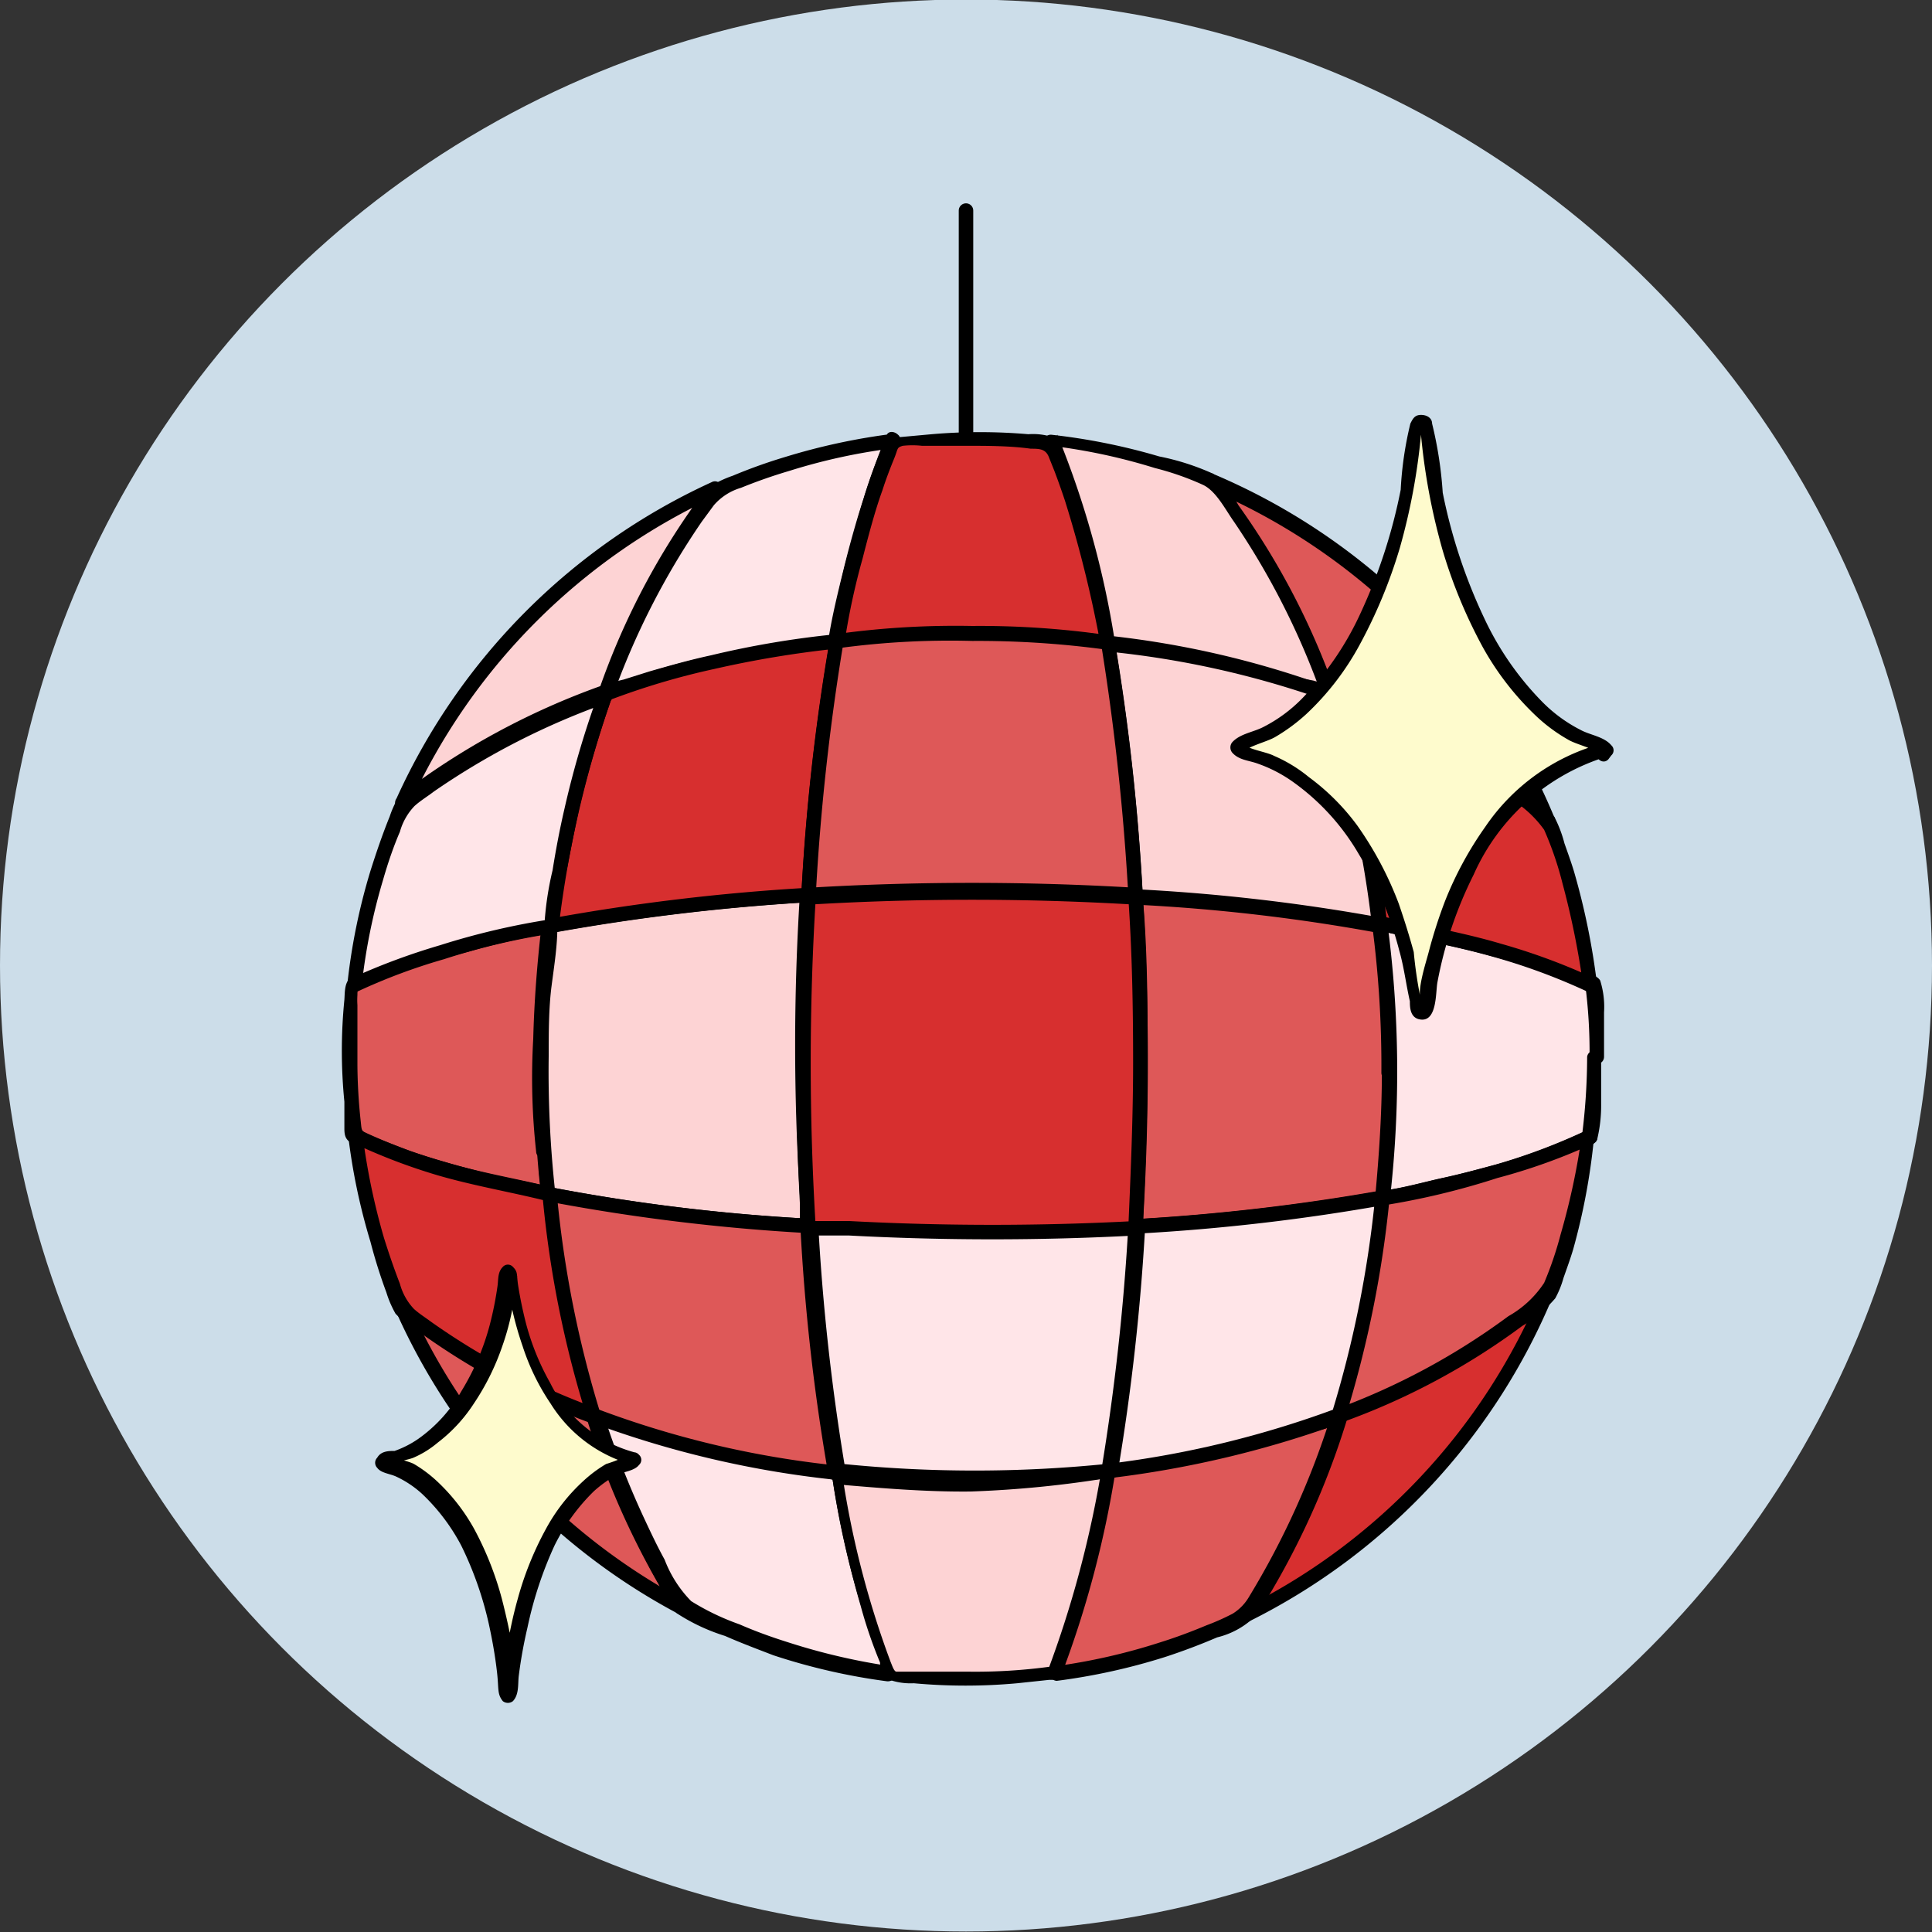
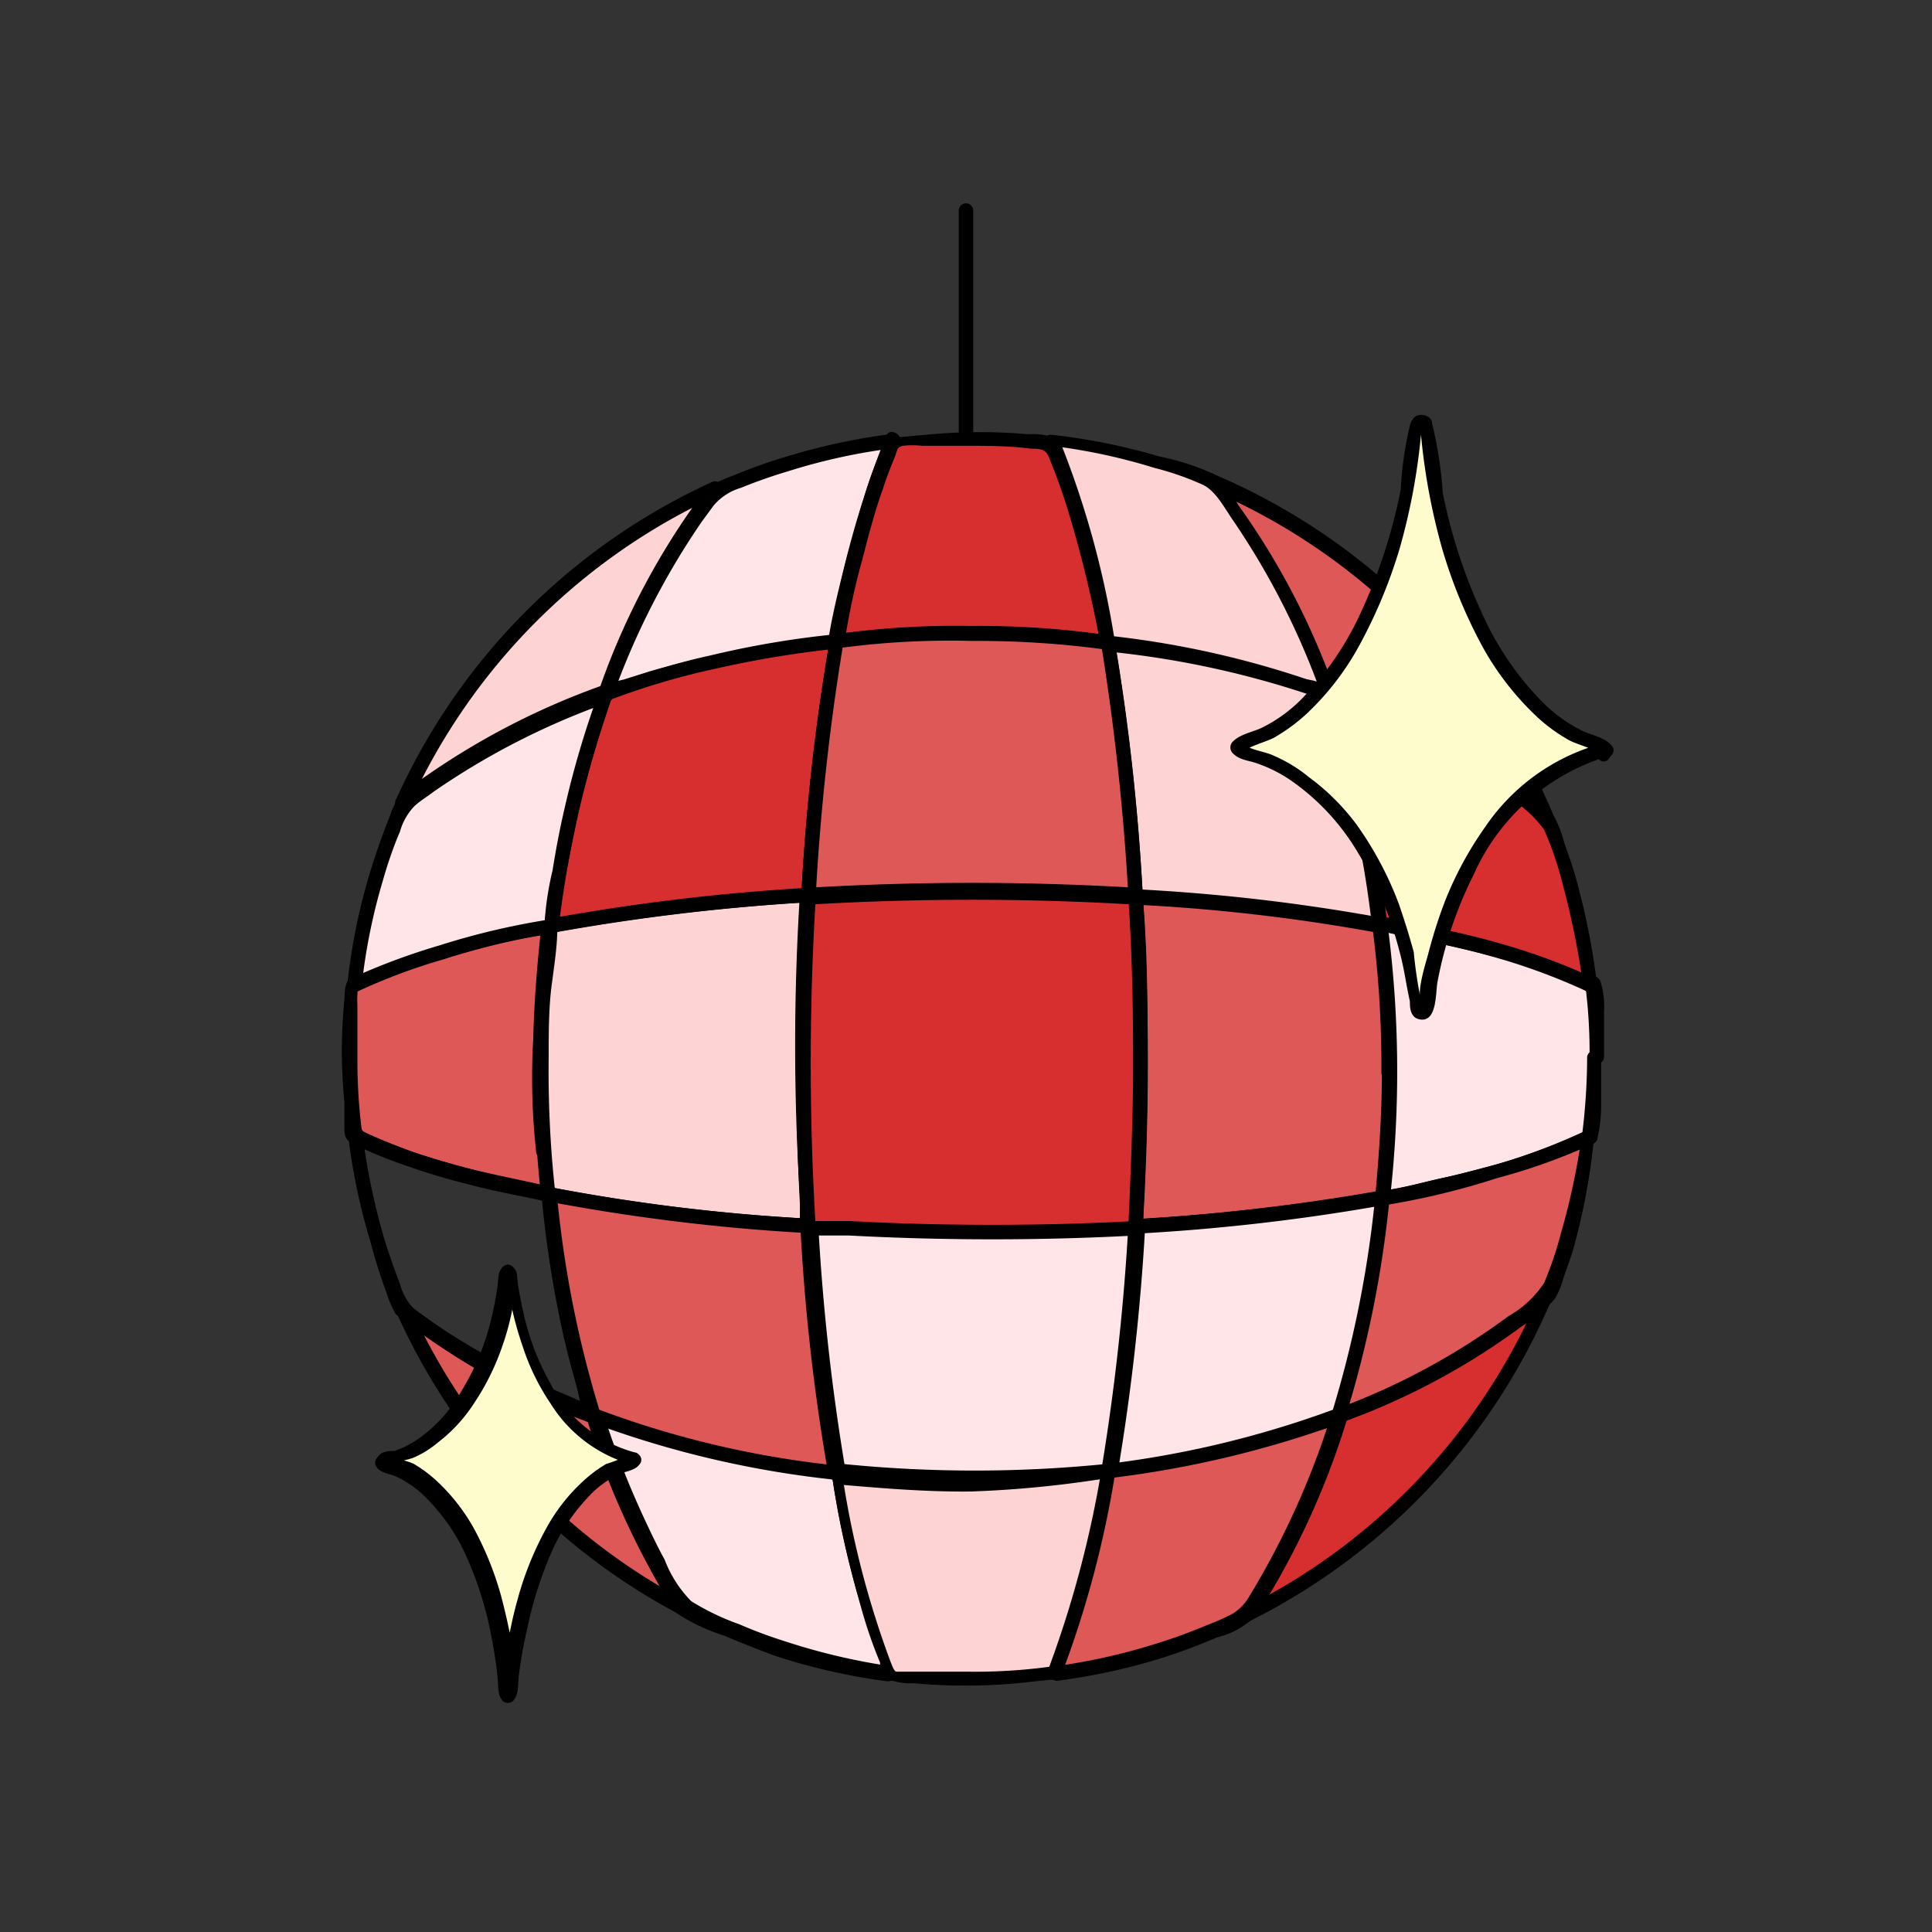
<svg xmlns="http://www.w3.org/2000/svg" id="Layer_1" data-name="Layer 1" viewBox="0 0 40 40">
  <rect x="0" y="0" width="40" height="40" fill="#333333" stroke="none" />
  <defs>
    <style>.cls-1{fill:#ccdde9;}.cls-2{fill:#fdd3d4;}.cls-3{fill:#de5858;}.cls-4{fill:#d72f2f;}.cls-5{fill:#ffe5e8;}.cls-6{fill:#fefbcd;}</style>
  </defs>
-   <circle class="cls-1" cx="20" cy="19.99" r="20" />
  <path d="M20.15,9.36v-5a.15.15,0,0,0-.3,0v5a.15.15,0,0,0,.3,0Z" />
  <path class="cls-2" d="M14.82,10.15a14.84,14.84,0,0,0-2.28,4.22,14.71,14.71,0,0,0-4.2,2.28A12.91,12.91,0,0,1,14.82,10.15Z" />
  <path d="M14.71,10a15.21,15.21,0,0,0-2.31,4.29l.1-.11a15.39,15.39,0,0,0-4.27,2.32l.24.18a12.89,12.89,0,0,1,6.43-6.44c.17-.08,0-.34-.16-.26a13.18,13.18,0,0,0-6.53,6.55.15.15,0,0,0,.24.18,13.57,13.57,0,0,1,2-1.28q.55-.3,1.11-.54l.66-.27c.12-.05.37-.09.46-.19s.11-.27.16-.39.19-.48.29-.72.34-.75.54-1.12a13.54,13.54,0,0,1,1.29-2C15,10.1,14.83,9.89,14.71,10Z" />
  <path class="cls-3" d="M14.09,33.26a12.87,12.87,0,0,1-5.75-6.15,14.47,14.47,0,0,0,3.95,2.19A16.58,16.58,0,0,0,14.09,33.26Z" />
  <path d="M14.17,33.13A12.88,12.88,0,0,1,8.47,27l-.24.18a14.8,14.8,0,0,0,4,2.23l-.1-.1a16.7,16.7,0,0,0,1.81,4,.15.15,0,0,0,.26-.15,17.21,17.21,0,0,1-1-1.89c-.17-.39-.33-.78-.48-1.18l-.18-.53c0-.12-.06-.31-.16-.4A1.76,1.76,0,0,0,12,29l-.63-.27q-.51-.24-1-.51A12,12,0,0,1,8.45,27a.15.15,0,0,0-.24.18A13.14,13.14,0,0,0,14,33.39C14.18,33.48,14.34,33.22,14.17,33.13Z" />
  <path class="cls-3" d="M32,17a14.15,14.15,0,0,0-4.58-2.62A14.58,14.58,0,0,0,25.05,10,12.94,12.94,0,0,1,32,17Z" />
  <path d="M32.15,16.88a14.65,14.65,0,0,0-4.65-2.66l.1.11a15.14,15.14,0,0,0-2.44-4.46l-.15.25A13,13,0,0,1,31.9,17c.07.17.36.1.28-.08a13.22,13.22,0,0,0-7.09-7.12c-.15-.06-.23.15-.15.25a13.31,13.31,0,0,1,1.4,2.11c.21.39.4.79.58,1.2.11.26.21.52.31.78a.61.61,0,0,0,.17.34,6.19,6.19,0,0,0,.6.23c.24.09.47.19.7.3.39.18.78.38,1.16.59a12.06,12.06,0,0,1,2.07,1.46C32.08,17.22,32.29,17,32.15,16.88Z" />
  <path class="cls-3" d="M11.3,23.8c0,.31,0,.62.08.93l-.08,0c-.3,0-.58-.11-.85-.17a14.11,14.11,0,0,1-3.09-1A5.54,5.54,0,0,1,7.29,23c0-.06,0-.13,0-.19s0-.37,0-.56v-.15a1.45,1.45,0,0,1,0-.34c0-.15,0-.3,0-.45a1.55,1.55,0,0,1,0-.22c0-.08,0-.16,0-.23a3,3,0,0,1,0-.42,15.34,15.34,0,0,1,3.11-1l.89-.19h.08c0,.26-.06.51-.08.78,0,0,0,.09,0,.13-.06.69-.09,1.4-.09,2.12,0,.49,0,1,0,1.46A.57.57,0,0,0,11.3,23.8Z" />
  <path d="M11.15,23.8c0,.31,0,.62.08.93l.19-.15c-.51-.12-1-.2-1.54-.34S9,24,8.51,23.84l-.67-.26-.21-.09c-.15-.08-.14-.07-.16-.26a11.48,11.48,0,0,1-.07-1.17c0-.42,0-.84,0-1.25a1.49,1.49,0,0,1,0-.21c0-.08,0-.13.09-.14a.52.52,0,0,1,.2-.09c.22-.1.44-.18.66-.26.45-.16.9-.29,1.36-.41a13.53,13.53,0,0,1,1.65-.37l-.15-.15c-.09.77-.15,1.55-.17,2.33a13.93,13.93,0,0,0,.06,2.33c0,.19.31.11.28-.08a15.48,15.48,0,0,1,0-2.36c0-.74.08-1.48.17-2.22a.15.15,0,0,0-.15-.15,14.73,14.73,0,0,0-2.62.64,10.9,10.9,0,0,0-1.09.39,2.28,2.28,0,0,0-.45.2c-.11.1-.1.3-.11.44a10.63,10.63,0,0,0,0,2.11c0,.18,0,.37,0,.56s.05.26.24.34a8.2,8.2,0,0,0,1,.41,13.44,13.44,0,0,0,1.37.41c.51.14,1,.22,1.54.34.08,0,.2,0,.19-.14,0-.31-.06-.62-.08-.93S11.14,23.61,11.15,23.8Z" />
  <path class="cls-4" d="M32,26.78a12.86,12.86,0,0,1-6.26,6.67,16.16,16.16,0,0,0,1.93-4.14A14,14,0,0,0,32,26.78Z" />
  <path d="M31.9,26.74a12.87,12.87,0,0,1-6.2,6.58l.21.2a16.34,16.34,0,0,0,1.94-4.17l-.1.1a14.21,14.21,0,0,0,4.4-2.57c.14-.12-.07-.33-.22-.21A12.37,12.37,0,0,1,30,28.05c-.35.2-.7.39-1.06.56q-.3.15-.6.27a5.86,5.86,0,0,0-.69.28c-.22.15-.27.61-.36.86-.15.41-.31.82-.49,1.22a14.2,14.2,0,0,1-1.17,2.13c-.09.14.08.27.21.21a13.15,13.15,0,0,0,6.32-6.76C32.26,26.64,32,26.56,31.9,26.74Z" />
  <path class="cls-5" d="M18.49,9.11a17.17,17.17,0,0,0-.94,3.05c-.07.33-.15.68-.22,1,0,0,0,.05,0,.08a20.15,20.15,0,0,0-4.36.94h0c-.14,0-.28.09-.41.15a14.84,14.84,0,0,1,2.28-4.22A12.21,12.21,0,0,1,18.49,9.11Z" />
  <path d="M18.36,9a14.46,14.46,0,0,0-.67,2,16.29,16.29,0,0,0-.52,2.3l.15-.15a20.84,20.84,0,0,0-2.51.41,15,15,0,0,0-2.31.68l.18.19a15.72,15.72,0,0,1,1.85-3.63l.25-.34a1.18,1.18,0,0,1,.56-.36c.32-.13.66-.25,1-.35a12.23,12.23,0,0,1,2.16-.47c.19,0,.19-.33,0-.3a13.14,13.14,0,0,0-2.24.48,10.9,10.9,0,0,0-1.09.39,2.31,2.31,0,0,0-.45.21,3.07,3.07,0,0,0-.27.36,15.3,15.3,0,0,0-2,3.93c0,.1.08.23.18.18a13.9,13.9,0,0,1,2.2-.65,20.11,20.11,0,0,1,2.54-.43.15.15,0,0,0,.15-.15A15.51,15.51,0,0,1,18,11.06a13.88,13.88,0,0,1,.64-1.88C18.7,9,18.44,8.86,18.36,9Z" />
  <path class="cls-5" d="M18.42,34.65a12.65,12.65,0,0,1-4.33-1.39,16.58,16.58,0,0,1-1.8-4c.22.09.44.16.66.24h0a22.16,22.16,0,0,0,4.35.95s0,0,0,.06c.07.46.16.9.25,1.32A15.18,15.18,0,0,0,18.42,34.65Z" />
  <path d="M18.46,34.5A13.08,13.08,0,0,1,16.31,34c-.35-.11-.68-.23-1-.37a5.07,5.07,0,0,1-1-.48,2.49,2.49,0,0,1-.55-.86c-.16-.29-.3-.59-.44-.89a18.37,18.37,0,0,1-.84-2.17l-.18.18a20.06,20.06,0,0,0,5.06,1.2l-.14-.11a17.76,17.76,0,0,0,1.12,4.19c.08.18.33,0,.26-.15a18.3,18.3,0,0,1-1.1-4.12c0-.07-.08-.1-.14-.11a19.77,19.77,0,0,1-5-1.19.15.15,0,0,0-.18.19A17,17,0,0,0,13,31.53c.15.34.31.66.49,1l.27.49a1.56,1.56,0,0,0,.25.38,4,4,0,0,0,1,.47c.34.15.69.28,1,.4a12.81,12.81,0,0,0,2.36.54C18.57,34.82,18.65,34.53,18.46,34.5Z" />
  <path class="cls-2" d="M16.71,24.75l0,.63a40.55,40.55,0,0,1-5.36-.65c0-.31-.06-.62-.08-.93a.57.57,0,0,1,0-.13c0-.48,0-1,0-1.46,0-.72,0-1.43.09-2.12,0,0,0-.09,0-.13,0-.27.05-.52.08-.78h0a43.62,43.62,0,0,1,5.32-.64c0,.25,0,.5,0,.76v.18c-.05.8-.06,1.64-.06,2.49s0,1.57.06,2.33h0C16.7,24.46,16.7,24.6,16.71,24.75Z" />
  <path d="M16.56,24.75l0,.63.15-.15a39.63,39.63,0,0,1-5.32-.65l.11.15a22.83,22.83,0,0,1-.14-2.86c0-.48,0-1,.06-1.46s.12-.83.12-1.24l-.11.14a44.48,44.48,0,0,1,5.28-.63l-.15-.15a49.64,49.64,0,0,0,0,6.22c0,.19.31.19.3,0a49.64,49.64,0,0,1,0-6.22.14.14,0,0,0-.15-.15,45.84,45.84,0,0,0-5.36.64.17.17,0,0,0-.11.15c0,.39-.08.79-.11,1.18s-.06,1-.07,1.52a22.83,22.83,0,0,0,.14,2.86c0,.06,0,.13.11.14a40.83,40.83,0,0,0,5.4.66.15.15,0,0,0,.15-.15l0-.63C16.85,24.56,16.55,24.56,16.56,24.75Z" />
  <path class="cls-2" d="M23,30.44s0,.07,0,.1c-.08.46-.17.9-.25,1.32a16,16,0,0,1-.85,2.78l-.65.07-.44,0H20l-.45,0h-.06l-.67-.05h0l-.39,0a15.18,15.18,0,0,1-.85-2.78c-.09-.42-.18-.86-.25-1.32,0,0,0,0,0-.06l.71.06.18,0c.59.05,1.19.07,1.8.07s1.21,0,1.8-.07l.18,0Z" />
  <path d="M22.81,30.4a22.22,22.22,0,0,1-1.12,4.2l.1-.1a11.48,11.48,0,0,1-1.76.11q-.39,0-.78,0l-.44,0c-.07,0-.2,0-.25,0s-.09-.13-.12-.2a19.12,19.12,0,0,1-1-3.87l-.14.19c.93.08,1.86.16,2.8.15A22.45,22.45,0,0,0,23,30.59c.19,0,.19-.32,0-.3a22.45,22.45,0,0,1-2.84.19c-.94,0-1.87-.07-2.8-.15-.11,0-.16.11-.14.19a21.09,21.09,0,0,0,.6,2.73,9.49,9.49,0,0,0,.4,1.17c0,.11.08.29.17.35a1.34,1.34,0,0,0,.53.08,11.76,11.76,0,0,0,2.14,0l.66-.07c.19,0,.26,0,.33-.2.15-.36.28-.72.4-1.09a28.46,28.46,0,0,0,.69-3C23.13,30.29,22.84,30.21,22.81,30.4Z" />
  <path class="cls-3" d="M27.71,29.31a16.16,16.16,0,0,1-1.93,4.14,12.34,12.34,0,0,1-4,1.2,16,16,0,0,0,.85-2.78c.08-.42.17-.86.25-1.32,0,0,0-.07,0-.1A20.4,20.4,0,0,0,27,29.54h0Z" />
  <path d="M27.57,29.27a17,17,0,0,1-1.71,3.79,1,1,0,0,1-.34.35q-.27.14-.54.24c-.31.13-.63.25-.95.35a12.53,12.53,0,0,1-2.2.5l.14.19a21.17,21.17,0,0,0,1.12-4.2L23,30.6a21.4,21.4,0,0,0,4.8-1.15c.18-.06.1-.35-.08-.29A20.71,20.71,0,0,1,23,30.3c-.06,0-.13,0-.14.11a22.63,22.63,0,0,1-1.12,4.2.15.15,0,0,0,.14.19,12.84,12.84,0,0,0,2.23-.49c.37-.12.74-.26,1.09-.41a1.69,1.69,0,0,0,.84-.49,16.57,16.57,0,0,0,1.86-4.06A.15.15,0,1,0,27.57,29.27Z" />
  <path class="cls-2" d="M27.46,14.37l-.41-.15h0a19.83,19.83,0,0,0-4.1-.91s0-.07,0-.11c-.07-.36-.15-.71-.22-1a15.88,15.88,0,0,0-.94-3.05,12.37,12.37,0,0,1,3.29.87A14.58,14.58,0,0,1,27.46,14.37Z" />
  <path d="M27.5,14.22a19.26,19.26,0,0,0-4.56-1.06l.14.11A19,19,0,0,0,21.89,9l-.13.23a12.1,12.1,0,0,1,2.15.46,5.83,5.83,0,0,1,1,.35c.27.13.46.51.63.75a15.75,15.75,0,0,1,1.82,3.59c.06.18.35.1.28-.08a15.33,15.33,0,0,0-2-3.84,2.37,2.37,0,0,0-.52-.65A5.08,5.08,0,0,0,24,9.45,12.88,12.88,0,0,0,21.76,9c-.13,0-.17.13-.13.22a18.87,18.87,0,0,1,1.17,4.17c0,.07.08.1.14.11a19.09,19.09,0,0,1,4.48,1C27.6,14.58,27.68,14.29,27.5,14.22Z" />
  <path class="cls-4" d="M17.32,13.28a46,46,0,0,0-.58,5.25,43.62,43.62,0,0,0-5.32.64,21.63,21.63,0,0,1,1.12-4.8c.13-.06.27-.1.41-.15h0A20.15,20.15,0,0,1,17.32,13.28Z" />
  <path d="M17.18,13.24a44.81,44.81,0,0,0-.59,5.29l.15-.15a43.79,43.79,0,0,0-5.36.64l.19.15a22.25,22.25,0,0,1,1.11-4.76l-.1.1a15.2,15.2,0,0,1,2.21-.66,21.53,21.53,0,0,1,2.53-.42c.19,0,.19-.32,0-.3a19.22,19.22,0,0,0-2.61.44c-.42.09-.84.21-1.26.33l-.54.17a1.55,1.55,0,0,0-.48.19,1.55,1.55,0,0,0-.17.44l-.18.58c-.13.42-.25.86-.35,1.29a25.73,25.73,0,0,0-.46,2.6c0,.1.11.16.19.14a44.48,44.48,0,0,1,5.28-.63.16.16,0,0,0,.15-.15,47.69,47.69,0,0,1,.57-5.21C17.5,13.13,17.21,13.05,17.18,13.24Z" />
  <path class="cls-4" d="M22.94,13.3c-.32-.05-.64-.08-1-.11h-.15c-.59,0-1.2-.07-1.82-.07s-1.23,0-1.82.07H18c-.24,0-.48,0-.71.08,0,0,0,0,0-.08.07-.36.15-.71.22-1a17.17,17.17,0,0,1,.94-3.05l.37,0L19.49,9h.06L20,9h.75l.41,0,.63.07a15.88,15.88,0,0,1,.94,3.05c.07.33.15.68.22,1C22.93,13.23,22.93,13.26,22.94,13.3Z" />
  <path d="M23,13.16a18.38,18.38,0,0,0-2.87-.2,17.85,17.85,0,0,0-2.83.17l.19.14a14.48,14.48,0,0,1,.37-1.71c.12-.47.26-1,.41-1.41.07-.22.15-.43.24-.65s.05-.23.18-.27a1.81,1.81,0,0,1,.4,0c.34,0,.68,0,1,0s.83,0,1.25.06c.17,0,.3,0,.37.16l.12.3c.08.21.15.41.22.62a24.83,24.83,0,0,1,.75,3.06c0,.19.32.11.28-.08a23.18,23.18,0,0,0-.64-2.74c-.12-.4-.26-.79-.41-1.17-.05-.11-.09-.3-.18-.37a1.32,1.32,0,0,0-.56-.08,11.65,11.65,0,0,0-2,0l-.66.06c-.18,0-.27,0-.35.18a10.12,10.12,0,0,0-.4,1.09c-.16.49-.3,1-.42,1.49s-.26,1.05-.33,1.58c0,.11.11.16.19.15a16.85,16.85,0,0,1,2.75-.16,18.6,18.6,0,0,1,2.79.19C23.09,13.47,23.17,13.18,23,13.16Z" />
  <path class="cls-3" d="M28.76,22.21c0,.5,0,1-.05,1.48,0,0,0,.11,0,.16,0,.32-.05.64-.08.95a43.47,43.47,0,0,1-5.11.59l0-.63c0-.15,0-.3,0-.45.05-.76.06-1.55.06-2.35s0-1.69-.06-2.5v-.18c0-.25,0-.5,0-.75a39,39,0,0,1,5,.59c0,.26.07.53.09.8a.77.77,0,0,1,0,.15C28.73,20.77,28.76,21.48,28.76,22.21Z" />
  <path d="M28.61,22.21c0,.86-.06,1.73-.14,2.59l.11-.15a43.25,43.25,0,0,1-5.07.59l.15.15a56.08,56.08,0,0,0,0-6.86l-.15.15a40,40,0,0,1,5,.58l-.1-.1a22.21,22.21,0,0,1,.19,3.05.15.15,0,0,0,.3,0,20.41,20.41,0,0,0-.21-3.13.13.13,0,0,0-.1-.11,39.47,39.47,0,0,0-5.09-.59.14.14,0,0,0-.15.15,56.08,56.08,0,0,1,0,6.86.15.15,0,0,0,.15.15,42.3,42.3,0,0,0,5.15-.6c.07,0,.1-.08.11-.14.08-.86.14-1.73.14-2.59A.15.15,0,0,0,28.61,22.21Z" />
  <path class="cls-5" d="M23.51,25.39A45.7,45.7,0,0,1,23,30.45l-1,.1-.18,0c-.59.05-1.19.07-1.8.07s-1.21,0-1.8-.07l-.18,0-.71-.06a44,44,0,0,1-.57-5.11l.67,0h.17c.83,0,1.69.06,2.56.06s1.54,0,2.28,0l.35,0Z" />
  <path d="M23.36,25.39a47,47,0,0,1-.55,5L23,30.3a27.26,27.26,0,0,1-5.64,0l.14.11a45.43,45.43,0,0,1-.56-5.07l-.15.15c.28,0,.56,0,.84,0l-.15-.15h0a.15.15,0,0,0,.15.15,55.86,55.86,0,0,0,5.93,0c.19,0,.19-.32,0-.3a55.86,55.86,0,0,1-5.93,0l.15.15h0a.15.15,0,0,0-.15-.15c-.28,0-.56,0-.84,0a.15.15,0,0,0-.15.15,42.49,42.49,0,0,0,.58,5.15c0,.07.08.1.14.11a27.26,27.26,0,0,0,5.64,0c.06,0,.13,0,.14-.11a46,46,0,0,0,.57-5.1C23.67,25.2,23.37,25.2,23.36,25.39Z" />
  <path class="cls-4" d="M23.61,22c0,.8,0,1.59-.06,2.35,0,.15,0,.3,0,.45l0,.63-.74,0-.35,0c-.74,0-1.5,0-2.28,0s-1.73,0-2.56-.06h-.17l-.67,0,0-.63c0-.15,0-.29,0-.45h0c-.05-.76-.06-1.54-.06-2.33s0-1.69.06-2.49v-.18c0-.26,0-.51,0-.76l.66,0h.18c.83,0,1.68-.06,2.56-.06s1.54,0,2.28,0l.36,0,.73,0c0,.25,0,.5,0,.75v.18C23.6,20.27,23.61,21.1,23.61,22Z" />
  <path d="M23.46,22c0,1.14-.05,2.29-.1,3.43l.15-.15a55.86,55.86,0,0,1-5.93,0l.15.15h0a.15.15,0,0,0-.15-.15c-.28,0-.56,0-.84,0l.15.15a55.91,55.91,0,0,1,0-6.85l-.15.15a56.63,56.63,0,0,1,6.77,0l-.15-.15c.08,1.14.1,2.29.1,3.43a.15.15,0,0,0,.3,0c0-1.14,0-2.29-.1-3.43a.15.15,0,0,0-.15-.15,56.63,56.63,0,0,0-6.77,0,.15.15,0,0,0-.15.15,55.91,55.91,0,0,0,0,6.85.16.16,0,0,0,.15.15c.28,0,.56,0,.84,0l-.15-.15h0a.15.15,0,0,0,.15.15,55.86,55.86,0,0,0,5.93,0,.16.16,0,0,0,.15-.15c.05-1.14.1-2.29.1-3.43A.15.15,0,0,0,23.46,22Z" />
  <path class="cls-3" d="M17.31,30.49A22.16,22.16,0,0,1,13,29.54h0c-.22-.08-.44-.15-.66-.24a21.39,21.39,0,0,1-.91-4.57,40.55,40.55,0,0,0,5.36.65A44,44,0,0,0,17.31,30.49Z" />
  <path d="M17.31,30.34a19.88,19.88,0,0,1-5-1.19l.1.11a22.44,22.44,0,0,1-.9-4.53l-.19.14a40.83,40.83,0,0,0,5.4.66l-.15-.15a42.49,42.49,0,0,0,.58,5.15c0,.19.32.11.28-.08a45.43,45.43,0,0,1-.56-5.07.15.15,0,0,0-.15-.15,39.63,39.63,0,0,1-5.32-.65c-.09,0-.2,0-.19.15a23,23,0,0,0,.39,2.62c.09.44.2.87.32,1.29s.1.72.4.84a20.65,20.65,0,0,0,5,1.16C17.5,30.66,17.5,30.36,17.31,30.34Z" />
  <path class="cls-5" d="M12.54,14.37a21.63,21.63,0,0,0-1.12,4.8h-.08l-.89.19a15.34,15.34,0,0,0-3.11,1,12.62,12.62,0,0,1,.76-3.15c.07-.2.16-.4.24-.59A14.71,14.71,0,0,1,12.54,14.37Z" />
  <path d="M12.4,14.33a19.49,19.49,0,0,0-.71,2.4c-.1.43-.18.85-.25,1.29a6.49,6.49,0,0,0-.17,1.16l.15-.15a15.19,15.19,0,0,0-2.31.54,13.72,13.72,0,0,0-1.85.69l.23.13a12.28,12.28,0,0,1,.44-2.17c.1-.35.22-.7.35-1a1.26,1.26,0,0,1,.3-.53c.12-.11.27-.2.4-.3a15.3,15.3,0,0,1,3.6-1.84c.18-.06.1-.35-.08-.29a15.43,15.43,0,0,0-3.9,2,2.57,2.57,0,0,0-.37.28,2,2,0,0,0-.16.36c-.15.37-.28.75-.4,1.13a12.67,12.67,0,0,0-.48,2.36c0,.12.14.17.23.13a12.12,12.12,0,0,1,1.77-.66,14.18,14.18,0,0,1,2.23-.53.15.15,0,0,0,.15-.15,7.53,7.53,0,0,1,.18-1.25c.08-.41.16-.82.25-1.23a23.1,23.1,0,0,1,.68-2.29C12.75,14.23,12.46,14.15,12.4,14.33Z" />
  <path class="cls-5" d="M28.62,24.8a22.1,22.1,0,0,1-.91,4.51l-.66.23h0a20.4,20.4,0,0,1-4.09.91,45.7,45.7,0,0,0,.56-5.06A43.47,43.47,0,0,0,28.62,24.8Z" />
  <path d="M28.47,24.8a22.86,22.86,0,0,1-.9,4.47l.1-.11A20.71,20.71,0,0,1,23,30.3l.14.19a46,46,0,0,0,.57-5.1l-.15.15a42.3,42.3,0,0,0,5.15-.6c.19,0,.11-.32-.08-.29a43.25,43.25,0,0,1-5.07.59.15.15,0,0,0-.15.15,47,47,0,0,1-.55,5c0,.08,0,.2.14.19a21.65,21.65,0,0,0,2.51-.45q.6-.15,1.2-.33l.52-.17a2.14,2.14,0,0,0,.57-.2c.11-.07.12-.16.16-.29s.11-.37.17-.56c.11-.42.21-.84.3-1.27a24.16,24.16,0,0,0,.39-2.53C28.79,24.61,28.49,24.61,28.47,24.8Z" />
-   <path class="cls-4" d="M12.29,29.3a14.47,14.47,0,0,1-3.95-2.19c-.08-.19-.17-.39-.24-.59a12.43,12.43,0,0,1-.74-3,14.11,14.11,0,0,0,3.09,1c.27.06.55.13.85.17l.08,0A21.39,21.39,0,0,0,12.29,29.3Z" />
  <path d="M12.33,29.15a14.5,14.5,0,0,1-3.4-1.78c-.12-.09-.25-.17-.36-.27a1.21,1.21,0,0,1-.29-.52c-.12-.31-.23-.63-.33-.95a13.88,13.88,0,0,1-.44-2.11l-.23.13a12.2,12.2,0,0,0,1.77.68c.75.22,1.53.35,2.29.54l-.11-.14a22,22,0,0,0,.92,4.61c0,.18.34.1.28-.08a22.44,22.44,0,0,1-.9-4.53.16.16,0,0,0-.11-.15c-.73-.18-1.47-.3-2.2-.52a11.22,11.22,0,0,1-1.78-.67.15.15,0,0,0-.23.13,12.73,12.73,0,0,0,.46,2.19A10.86,10.86,0,0,0,8,26.76a2.17,2.17,0,0,0,.19.44,1.64,1.64,0,0,0,.33.26,14.81,14.81,0,0,0,3.7,2C12.43,29.51,12.51,29.22,12.33,29.15Z" />
  <path class="cls-5" d="M33,21.88c0,.18,0,.36,0,.54s0,.36,0,.53h0c0,.17,0,.33-.05.49s0,.06,0,.09a14,14,0,0,1-3.17,1l-1,.22h-.08c0-.31.06-.63.08-.95,0-.05,0-.11,0-.16,0-.49.05-1,.05-1.48,0-.73,0-1.44-.09-2.14a.77.77,0,0,0,0-.15c0-.27-.05-.54-.09-.8l.09,0a8.81,8.81,0,0,1,1.07.21,16,16,0,0,1,3.19,1c0,.14,0,.28,0,.42h0c0,.17,0,.35,0,.53S33,21.7,33,21.88Z" />
  <path d="M32.86,21.88a13.1,13.1,0,0,1-.11,1.66l.08-.13a12.66,12.66,0,0,1-1.86.7c-.37.1-.74.2-1.11.28s-.82.21-1.23.26l.15.15a23.29,23.29,0,0,0-.06-5.72l-.19.18c.79.18,1.58.32,2.37.54a12.66,12.66,0,0,1,2,.71l-.08-.13a10.79,10.79,0,0,1,.09,1.5.15.15,0,0,0,.3,0c0-.31,0-.61,0-.92a1.82,1.82,0,0,0-.08-.66c-.07-.12-.33-.18-.46-.23s-.46-.19-.69-.27c-.51-.18-1-.33-1.56-.46s-1.15-.24-1.73-.37a.15.15,0,0,0-.18.19,23.13,23.13,0,0,1,.05,5.64c0,.07.08.16.15.15a14.22,14.22,0,0,0,1.72-.37A15.29,15.29,0,0,0,32,24.09c.21-.07.41-.16.62-.25s.39-.11.45-.26a3,3,0,0,0,.08-.73c0-.33,0-.65,0-1A.15.15,0,0,0,32.86,21.88Z" />
  <path class="cls-2" d="M28.56,19.12a39,39,0,0,0-5-.59,48.47,48.47,0,0,0-.57-5.22,19.83,19.83,0,0,1,4.1.91h0l.41.15A21.32,21.32,0,0,1,28.56,19.12Z" />
  <path d="M28.6,19a39.47,39.47,0,0,0-5.09-.59l.15.15a46.48,46.48,0,0,0-.58-5.26l-.14.19a19.09,19.09,0,0,1,4.48,1l-.1-.1a21.63,21.63,0,0,1,1.09,4.71c0,.19.32.19.3,0a21.42,21.42,0,0,0-.44-2.52c-.09-.41-.2-.83-.32-1.23l-.18-.58a2.3,2.3,0,0,0-.18-.5c-.08-.11-.27-.14-.4-.18L26.7,14a12.34,12.34,0,0,0-1.19-.33,20,20,0,0,0-2.57-.46.14.14,0,0,0-.14.19,49.7,49.7,0,0,1,.56,5.18.15.15,0,0,0,.15.15,38.24,38.24,0,0,1,5,.58C28.71,19.3,28.79,19,28.6,19Z" />
  <path class="cls-4" d="M32.91,20.38a16,16,0,0,0-3.19-1,8.81,8.81,0,0,0-1.07-.21l-.09,0a21.32,21.32,0,0,0-1.1-4.75A14.15,14.15,0,0,1,32,17a12.21,12.21,0,0,1,.53,1.58l.12.48c.06.26.1.51.14.77s.05.32.07.49S32.91,20.36,32.91,20.38Z" />
  <path d="M33,20.25a13,13,0,0,0-1.92-.71c-.81-.24-1.64-.38-2.47-.57l.11.15a21.92,21.92,0,0,0-1.11-4.79l-.18.18a14.94,14.94,0,0,1,3.79,2,2.31,2.31,0,0,1,.75.67,6.91,6.91,0,0,1,.38,1.11,17.09,17.09,0,0,1,.43,2.13c0,.19.31.11.28-.08a14.76,14.76,0,0,0-.47-2.29c-.06-.2-.13-.39-.2-.59a2.6,2.6,0,0,0-.21-.55,3.22,3.22,0,0,0-.69-.58,15.35,15.35,0,0,0-4-2.11.15.15,0,0,0-.18.19,21.63,21.63,0,0,1,1.09,4.71c0,.06,0,.13.11.14.79.18,1.59.32,2.37.54a12.83,12.83,0,0,1,1.94.71C33,20.59,33.16,20.33,33,20.25Z" />
  <path class="cls-3" d="M23.51,18.53l-.73,0-.36,0c-.74,0-1.5,0-2.28,0s-1.73,0-2.56.06H17.4l-.66,0a46,46,0,0,1,.58-5.25c.23,0,.47-.06.71-.08h.15c.59,0,1.2-.07,1.82-.07s1.23,0,1.82.07H22c.33,0,.65.06,1,.11A48.47,48.47,0,0,1,23.51,18.53Z" />
  <path d="M23.51,18.38a56.63,56.63,0,0,0-6.77,0l.15.15a47.69,47.69,0,0,1,.57-5.21l-.1.1a17.09,17.09,0,0,1,2.77-.15,19.63,19.63,0,0,1,2.77.18l-.1-.1a49.7,49.7,0,0,1,.56,5.18c0,.19.31.19.3,0a46.48,46.48,0,0,0-.58-5.26.13.13,0,0,0-.1-.11A19.4,19.4,0,0,0,20.13,13a17,17,0,0,0-2.85.16.13.13,0,0,0-.1.11,44.81,44.81,0,0,0-.59,5.29.15.15,0,0,0,.15.15,56.63,56.63,0,0,1,6.77,0C23.7,18.69,23.7,18.39,23.51,18.38Z" />
  <path class="cls-3" d="M32.89,23.54l-.06.41A12.23,12.23,0,0,1,32,26.78a14,14,0,0,1-4.33,2.53,22.1,22.1,0,0,0,.91-4.51h.08l1-.22A14,14,0,0,0,32.89,23.54Z" />
  <path d="M32.75,23.5a14.52,14.52,0,0,1-.44,2.06,7.24,7.24,0,0,1-.34,1,2.14,2.14,0,0,1-.74.69,14.25,14.25,0,0,1-3.56,1.92l.18.19a22.81,22.81,0,0,0,.92-4.55l-.15.15A15.58,15.58,0,0,0,31,24.39,12.22,12.22,0,0,0,33,23.67c.17-.09,0-.35-.16-.26a11.86,11.86,0,0,1-1.86.7c-.37.1-.74.2-1.11.28s-.81.21-1.22.26a.15.15,0,0,0-.15.15,22.86,22.86,0,0,1-.9,4.47.14.14,0,0,0,.18.18,14.43,14.43,0,0,0,3.74-2,2.68,2.68,0,0,0,.68-.57,1.94,1.94,0,0,0,.17-.42c.07-.2.14-.39.2-.59A13.39,13.39,0,0,0,33,23.58C33.06,23.39,32.77,23.31,32.75,23.5Z" />
  <path class="cls-6" d="M33.19,15.55c-1.85.4-3.33,2.57-3.68,5.36a.09.09,0,0,1-.17,0c-.35-2.79-1.83-5-3.67-5.36a.08.08,0,0,1,0-.15c1.85-.49,3.33-3.19,3.68-6.65a.09.09,0,0,1,.17,0c.35,3.46,1.83,6.16,3.69,6.65A.08.08,0,0,1,33.19,15.55Z" />
  <path d="M33.15,15.4a4.26,4.26,0,0,0-2.4,1.72,7.3,7.3,0,0,0-.83,1.53,10,10,0,0,0-.34,1.06c-.06.23-.25.8-.16,1a8.9,8.9,0,0,1-.15-1c-.09-.33-.19-.65-.31-1a7.2,7.2,0,0,0-.86-1.62,4.7,4.7,0,0,0-1-1,3,3,0,0,0-.72-.44c-.17-.09-.55-.13-.67-.27v.21c.12-.14.52-.23.69-.33a3.76,3.76,0,0,0,.65-.48,5.63,5.63,0,0,0,1.1-1.43,10.38,10.38,0,0,0,.83-2A13,13,0,0,0,29.42,9a13.13,13.13,0,0,0,.45,2.4,10.38,10.38,0,0,0,.83,2,5.91,5.91,0,0,0,1.11,1.43,3.41,3.41,0,0,0,.65.48c.18.11.56.18.69.33v-.21l-.06.07c-.13.15.08.36.21.22l.06-.08a.14.14,0,0,0,0-.21c-.15-.18-.44-.21-.64-.32a3.07,3.07,0,0,1-.8-.59,6.23,6.23,0,0,1-1.19-1.72,11.18,11.18,0,0,1-.86-2.6,8.21,8.21,0,0,0-.22-1.43c0-.11-.1-.18-.23-.18s-.17.08-.22.18A7.36,7.36,0,0,0,29,10.14a11.17,11.17,0,0,1-.82,2.53,6.25,6.25,0,0,1-1.22,1.79,3.07,3.07,0,0,1-.8.59c-.21.11-.49.14-.65.32a.17.17,0,0,0,0,.21c.14.16.34.16.53.23a2.92,2.92,0,0,1,.76.4,4.79,4.79,0,0,1,1.33,1.47,7.45,7.45,0,0,1,.84,2c.1.35.14.7.22,1.05,0,.11,0,.32.18.37.39.1.35-.55.39-.76a8.38,8.38,0,0,1,.75-2.23,4.44,4.44,0,0,1,2.74-2.44C33.42,15.65,33.34,15.36,33.15,15.4Z" />
  <path class="cls-6" d="M13.1,30.21c-1.31-.24-2.35-1.82-2.55-3.84,0-.05-.06-.05-.07,0-.2,2-1.24,3.6-2.54,3.84a0,0,0,0,0,0,.07c1.31.3,2.35,2.27,2.54,4.79,0,0,.07,0,.07,0,.2-2.52,1.24-4.49,2.55-4.79A0,0,0,0,0,13.1,30.21Z" />
  <path d="M13.14,30.07a2.74,2.74,0,0,1-1.75-1.44,5.19,5.19,0,0,1-.51-1.27c-.06-.24-.11-.48-.15-.73s0-.29-.11-.4a.14.14,0,0,0-.21,0c-.11.11-.09.26-.11.4a7.08,7.08,0,0,1-.16.8,5.12,5.12,0,0,1-.58,1.36,3.06,3.06,0,0,1-.9,1,2.06,2.06,0,0,1-.49.25c-.12,0-.28,0-.36.14a.15.15,0,0,0,0,.21c.08.11.26.12.39.18a2.12,2.12,0,0,1,.54.36A4.11,4.11,0,0,1,9.55,32a7.26,7.26,0,0,1,.57,1.62c.07.32.13.65.17,1s0,.45.12.6a.17.17,0,0,0,.21,0c.13-.14.1-.35.12-.52a9.6,9.6,0,0,1,.18-1A8,8,0,0,1,11.48,32a4.14,4.14,0,0,1,.82-1.13,2.62,2.62,0,0,1,.48-.34c.14-.06.36-.08.45-.2a.14.14,0,0,0,0-.21l0,0c-.13-.15-.34.06-.22.21l0,0v-.21a2.45,2.45,0,0,1-.46.19,2.73,2.73,0,0,0-.47.35,3.78,3.78,0,0,0-.78,1,6.68,6.68,0,0,0-.58,1.44c-.09.32-.16.64-.22,1,0,.11,0,.22,0,.33s0,.48-.05.53h.21c-.06-.05,0-.44,0-.53s0-.22-.05-.33c-.06-.33-.13-.65-.22-1a6.65,6.65,0,0,0-.57-1.44,4,4,0,0,0-.78-1,2.73,2.73,0,0,0-.47-.35c-.11-.06-.4-.11-.46-.19v.21c.05-.06.36-.11.45-.15a2,2,0,0,0,.5-.31,3.22,3.22,0,0,0,.75-.81,5.08,5.08,0,0,0,.59-1.19,5.28,5.28,0,0,0,.21-.78,2.85,2.85,0,0,1,.1-.67h-.21a2.77,2.77,0,0,1,.1.67,6.94,6.94,0,0,0,.22.78,4.69,4.69,0,0,0,.58,1.19,2.9,2.9,0,0,0,1.75,1.28C13.25,30.4,13.33,30.11,13.14,30.07Z" />
</svg>